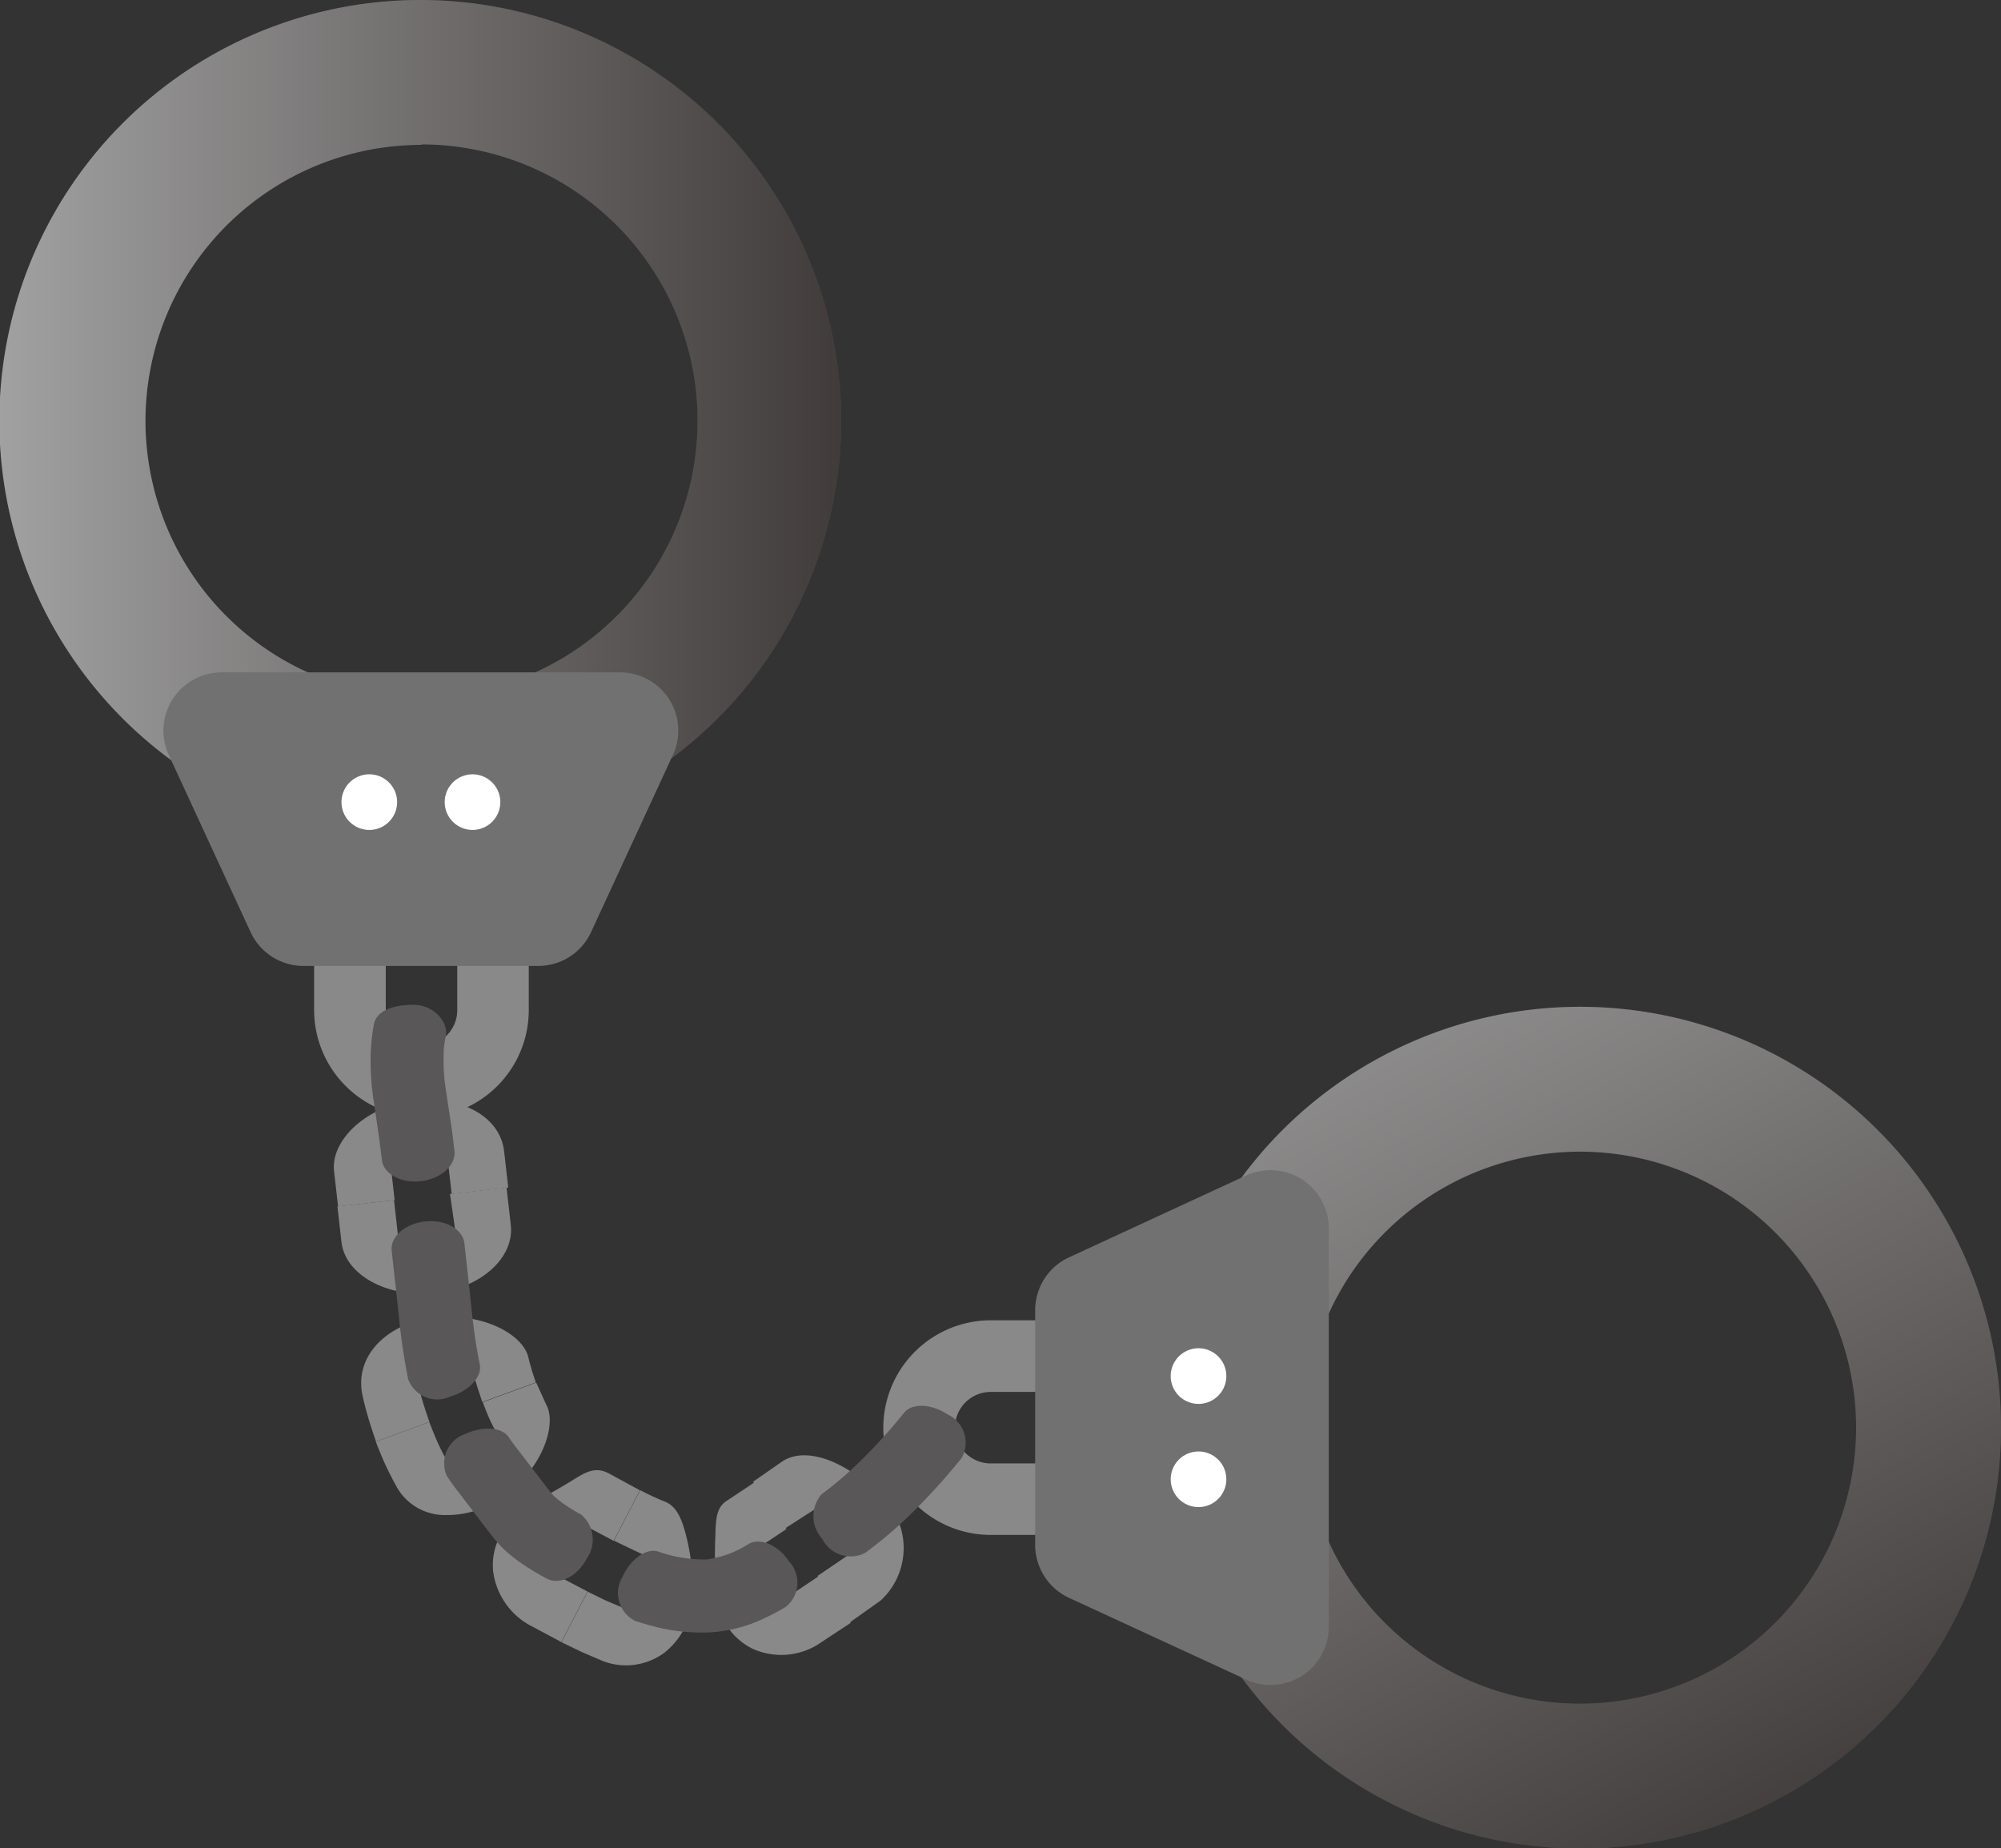
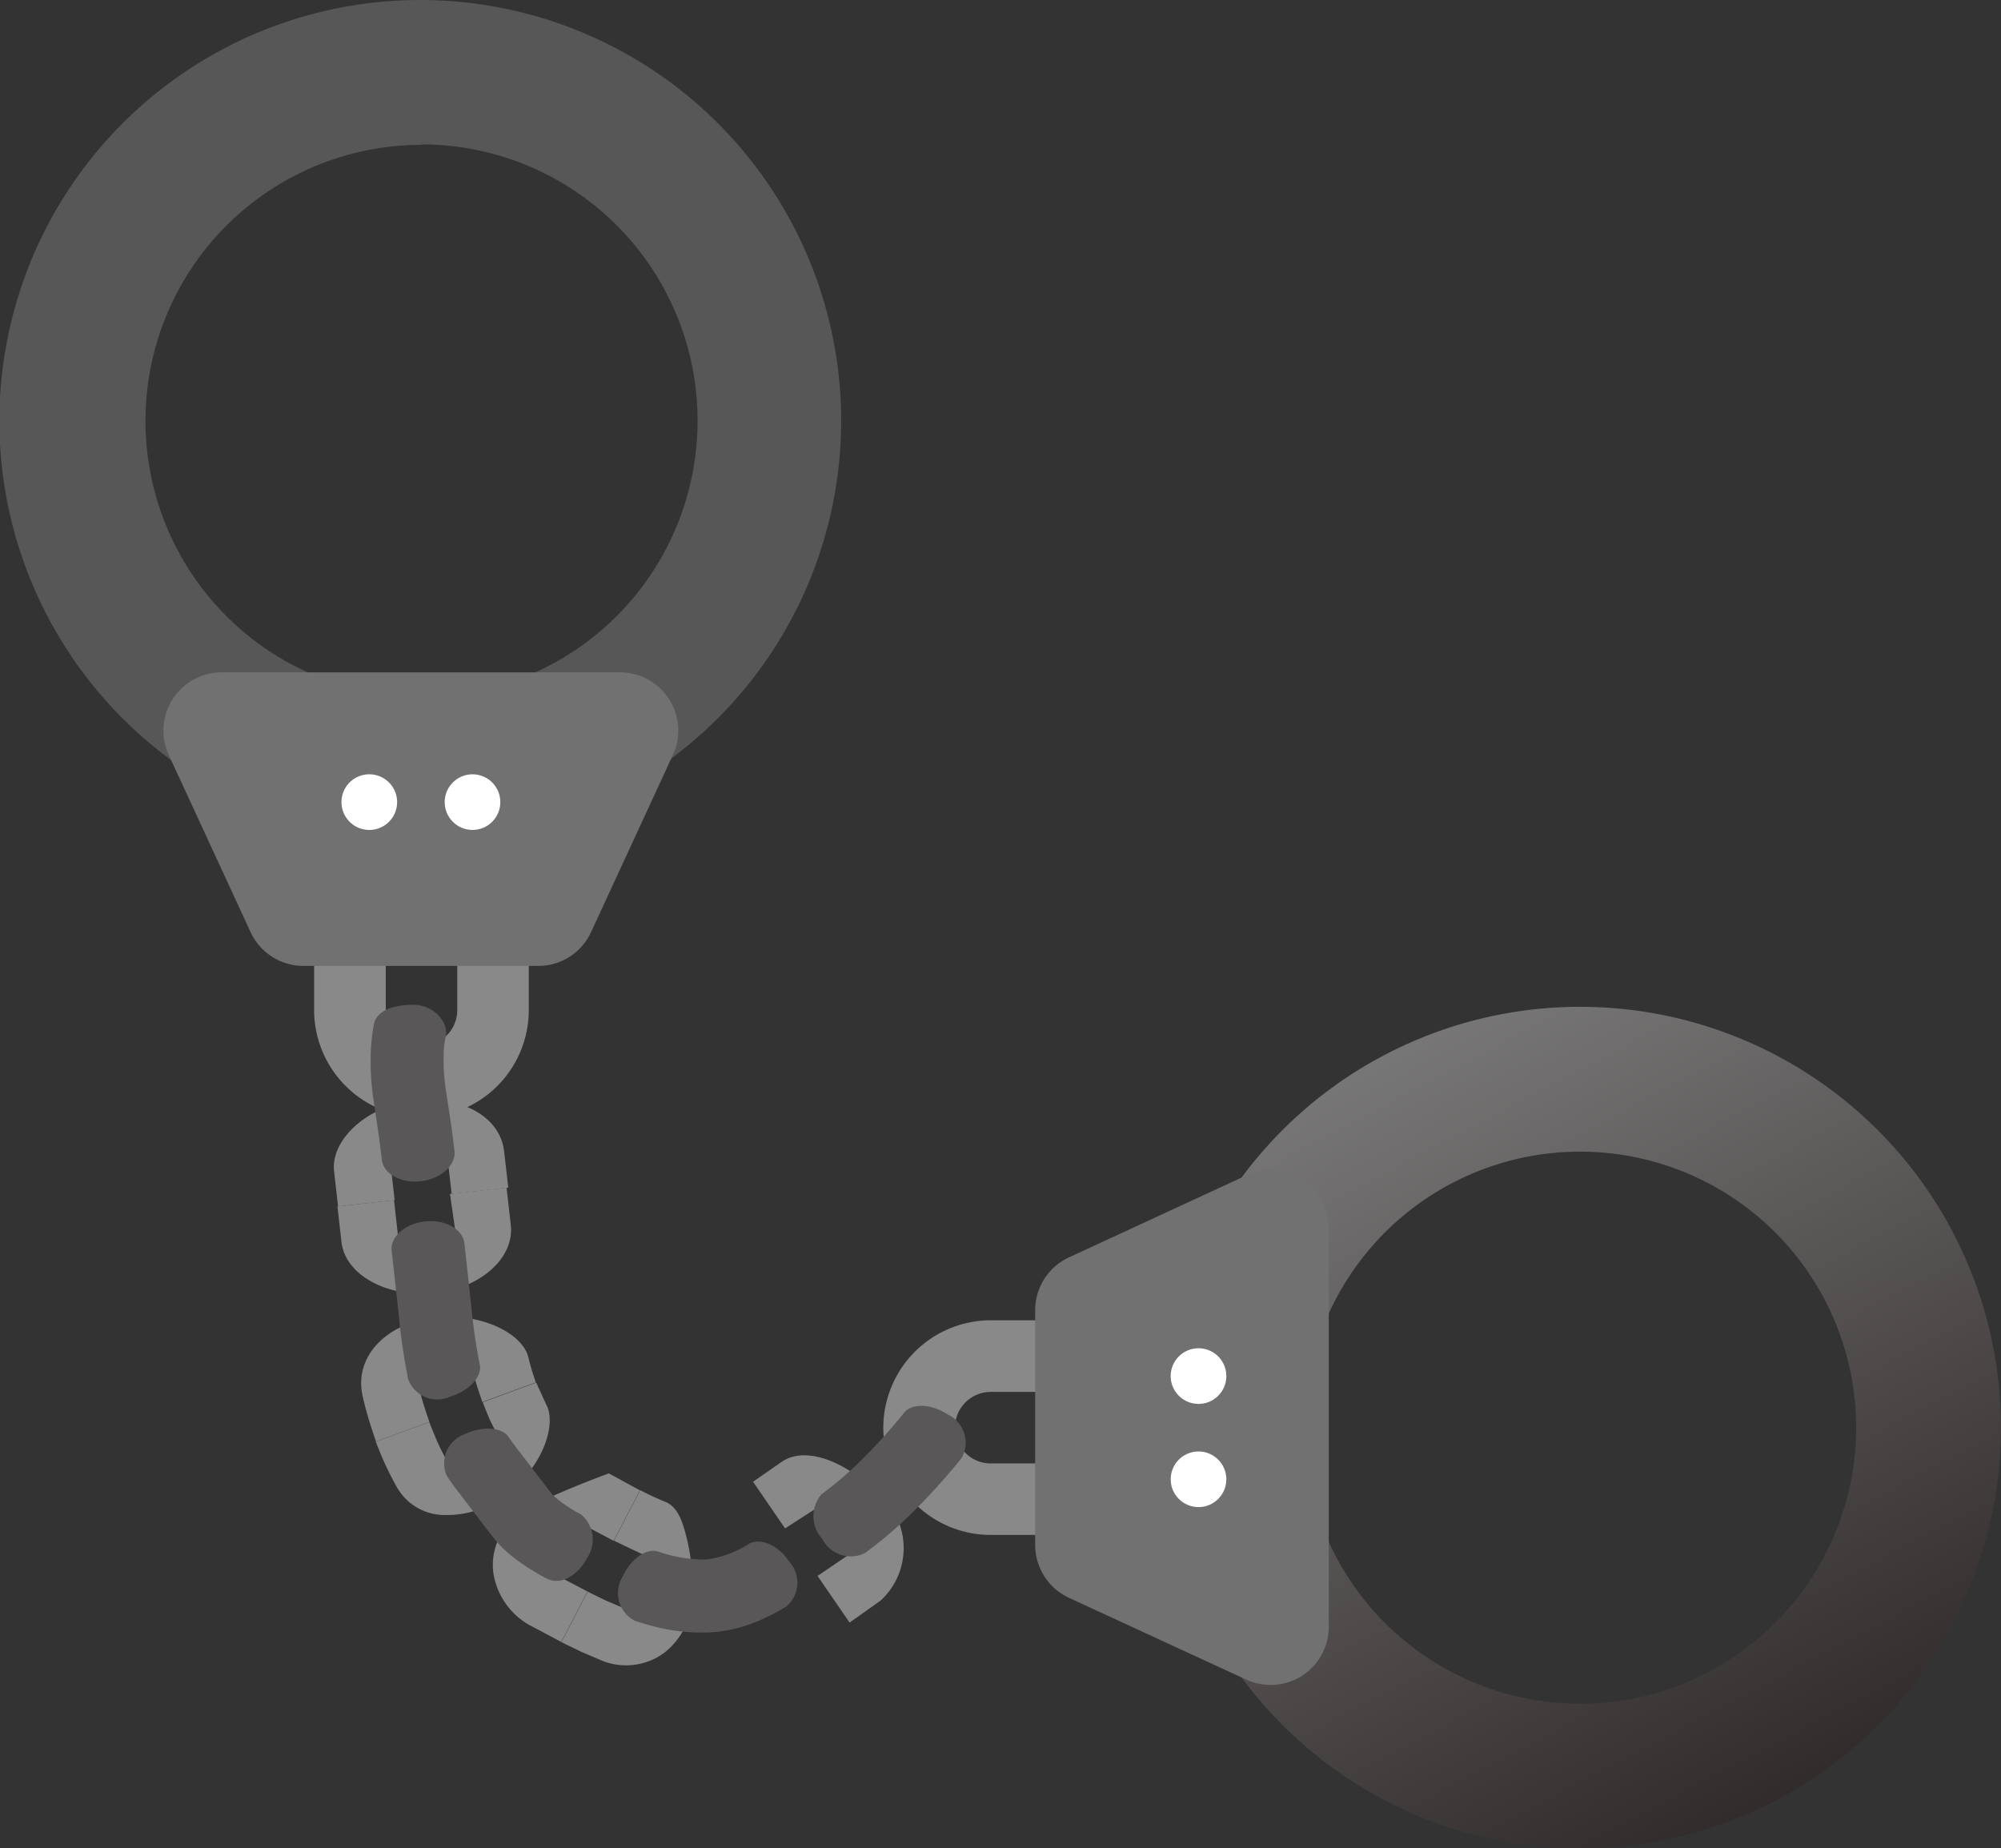
<svg xmlns="http://www.w3.org/2000/svg" xmlns:xlink="http://www.w3.org/1999/xlink" id="Group_319" data-name="Group 319" width="12.874" height="11.893" viewBox="0 0 12.874 11.893">
  <rect x="0" y="0" width="12.874" height="11.893" fill="#333333" stroke="none" />
  <defs>
    <linearGradient id="linear-gradient" x1="0.124" y1="-0.211" x2="0.762" y2="0.996" gradientUnits="objectBoundingBox">
      <stop offset="0" stop-color="#fff" />
      <stop offset="1" stop-color="#231815" />
    </linearGradient>
    <linearGradient id="linear-gradient-2" x1="0" y1="0.5" x2="1" y2="0.5" xlink:href="#linear-gradient" />
  </defs>
-   <path id="Path_1195" data-name="Path 1195" d="M95.353,90.033a2.708,2.708,0,1,1,2.708,2.708A2.711,2.711,0,0,1,95.353,90.033Zm4.484,0a1.776,1.776,0,1,0-1.776,1.776A1.777,1.777,0,0,0,99.837,90.033Z" transform="translate(-87.895 -80.847)" fill="#585757" />
  <path id="Path_1196" data-name="Path 1196" d="M95.353,90.033a2.708,2.708,0,1,1,2.708,2.708A2.711,2.711,0,0,1,95.353,90.033Zm4.484,0a1.776,1.776,0,1,0-1.776,1.776A1.777,1.777,0,0,0,99.837,90.033Z" transform="translate(-87.895 -80.847)" opacity="0.44" fill="url(#linear-gradient)" style="mix-blend-mode: multiply;isolation: isolate" />
  <path id="Path_1197" data-name="Path 1197" d="M85.8,82.087A2.708,2.708,0,1,1,88.5,79.379,2.711,2.711,0,0,1,85.8,82.087Zm0-4.484a1.776,1.776,0,1,0,1.776,1.775A1.777,1.777,0,0,0,85.8,77.6Z" transform="translate(-83.088 -76.671)" fill="#585757" />
-   <path id="Path_1198" data-name="Path 1198" d="M85.8,82.087A2.708,2.708,0,1,1,88.5,79.379,2.711,2.711,0,0,1,85.8,82.087Zm0-4.484a1.776,1.776,0,1,0,1.776,1.775A1.777,1.777,0,0,0,85.8,77.6Z" transform="translate(-83.088 -76.671)" opacity="0.44" fill="url(#linear-gradient-2)" style="mix-blend-mode: multiply;isolation: isolate" />
  <path id="Path_1199" data-name="Path 1199" d="M87.1,87.067a.692.692,0,0,1-.691-.691v-.835a.691.691,0,0,1,1.381,0v.835A.691.691,0,0,1,87.1,87.067Zm0-1.756a.23.23,0,0,0-.23.23v.835a.23.23,0,0,0,.46,0v-.835A.231.231,0,0,0,87.1,85.311Z" transform="translate(-84.388 -79.877)" fill="#898989" />
  <path id="Path_1200" data-name="Path 1200" d="M88.071,83.958a.375.375,0,0,0-.316-.173H85.192a.375.375,0,0,0-.34.532l.526,1.139a.375.375,0,0,0,.34.218h1.51a.374.374,0,0,0,.341-.218l.526-1.139A.374.374,0,0,0,88.071,83.958Z" transform="translate(-83.766 -79.459)" fill="#727171" />
  <path id="Path_1201" data-name="Path 1201" d="M87.058,85.044a.179.179,0,1,1-.179-.179A.179.179,0,0,1,87.058,85.044Z" transform="translate(-84.503 -79.883)" fill="#fff" />
  <ellipse id="Ellipse_10" data-name="Ellipse 10" cx="0.179" cy="0.179" rx="0.179" ry="0.179" transform="translate(2.861 4.982)" fill="#fff" />
  <path id="Path_1202" data-name="Path 1202" d="M92.435,91.333a.692.692,0,0,1,.691-.691h.835a.691.691,0,1,1,0,1.381h-.835A.691.691,0,0,1,92.435,91.333Zm1.756,0a.23.23,0,0,0-.23-.23h-.835a.23.23,0,0,0,0,.46h.835A.231.231,0,0,0,94.191,91.333Z" transform="translate(-86.752 -82.147)" fill="#898989" />
  <path id="Path_1203" data-name="Path 1203" d="M95.756,92.308a.375.375,0,0,0,.173-.316V89.429a.375.375,0,0,0-.533-.34l-1.138.526a.375.375,0,0,0-.218.34v1.51a.376.376,0,0,0,.218.341l1.138.525A.376.376,0,0,0,95.756,92.308Z" transform="translate(-87.38 -81.525)" fill="#727171" />
  <path id="Path_1204" data-name="Path 1204" d="M95.655,91.295a.179.179,0,1,1,.179-.179A.179.179,0,0,1,95.655,91.295Z" transform="translate(-87.944 -82.262)" fill="#fff" />
  <ellipse id="Ellipse_11" data-name="Ellipse 11" cx="0.179" cy="0.179" rx="0.179" ry="0.179" transform="translate(7.532 9.339)" fill="#fff" />
-   <path id="Path_1205" data-name="Path 1205" d="M90.663,93.08a.419.419,0,0,0,.229.344.449.449,0,0,0,.417-.022l.117-.077.1-.066-.206-.3-.2.134A.156.156,0,0,1,90.908,93c-.043-.091-.037-.185.016-.219l.189-.126-.206-.3-.176.117c-.066.041-.073.111-.075.216A3.078,3.078,0,0,0,90.663,93.08Z" transform="translate(-86.053 -82.817)" fill="#898989" />
  <path id="Path_1206" data-name="Path 1206" d="M91.467,92.414c.055-.04.148-.008.21.072a.16.16,0,0,1,0,.226l-.2.136.206.3.2-.142a.458.458,0,0,0-.018-.69c-.216-.212-.472-.307-.622-.2l-.181.126.206.3Z" transform="translate(-86.217 -82.708)" fill="#898989" />
  <path id="Path_1207" data-name="Path 1207" d="M92.278,91.593a3.49,3.49,0,0,1-.253.282,2.293,2.293,0,0,1-.278.242.216.216,0,0,0,.005.286.205.205,0,0,0,.276.091,2.759,2.759,0,0,0,.333-.289,4.127,4.127,0,0,0,.288-.322.2.2,0,0,0-.088-.279C92.452,91.532,92.328,91.529,92.278,91.593Z" transform="translate(-86.462 -82.502)" fill="#595757" />
-   <path id="Path_1208" data-name="Path 1208" d="M88.481,92.508a.4.4,0,0,0-.176.375.465.465,0,0,0,.228.341l.21.112.169-.325L88.7,92.9a.157.157,0,0,1-.027-.225c.055-.085.139-.13.2-.1l.207.11.169-.325-.2-.109c-.084-.044-.144-.012-.233.044S88.6,92.415,88.481,92.508Z" transform="translate(-85.132 -82.771)" fill="#898989" />
+   <path id="Path_1208" data-name="Path 1208" d="M88.481,92.508a.4.4,0,0,0-.176.375.465.465,0,0,0,.228.341l.21.112.169-.325L88.7,92.9a.157.157,0,0,1-.027-.225c.055-.085.139-.13.2-.1l.207.11.169-.325-.2-.109S88.6,92.415,88.481,92.508Z" transform="translate(-85.132 -82.771)" fill="#898989" />
  <path id="Path_1209" data-name="Path 1209" d="M89.561,92.86c.058.023.083.116.056.213a.156.156,0,0,1-.188.128l-.118-.05-.114-.056-.169.325.13.063.138.059a.415.415,0,0,0,.393-.053.475.475,0,0,0,.182-.367,1.344,1.344,0,0,0-.044-.4c-.028-.106-.063-.179-.133-.206a1.731,1.731,0,0,1-.159-.074l-.169.325.1.048Z" transform="translate(-85.416 -82.854)" fill="#898989" />
  <path id="Path_1210" data-name="Path 1210" d="M90.47,93a.66.66,0,0,1-.272.1.894.894,0,0,1-.311-.051c-.072-.024-.176.045-.229.163a.2.2,0,0,0,.081.283s.055.019.142.041a1.22,1.22,0,0,0,.342.033.932.932,0,0,0,.354-.094,1.307,1.307,0,0,0,.133-.071.2.2,0,0,0,.019-.292C90.656,93,90.537,92.96,90.47,93Z" transform="translate(-85.653 -83.066)" fill="#595757" />
  <path id="Path_1211" data-name="Path 1211" d="M87.392,90.608c-.3.029-.534.238-.474.507,0,0,.016.072.038.145s.048.147.048.147l.344-.126s-.022-.061-.041-.123-.032-.123-.032-.123c-.018-.077.053-.152.153-.168s.189.023.2.086c0,0,.012.052.027.1l.033.1.344-.126-.025-.077c-.012-.04-.022-.082-.022-.082C87.952,90.718,87.694,90.579,87.392,90.608Z" transform="translate(-84.585 -82.132)" fill="#898989" />
  <path id="Path_1212" data-name="Path 1212" d="M87.838,91.616c.029.055-.01.143-.094.2a.156.156,0,0,1-.228-.024s-.032-.057-.058-.117-.049-.12-.049-.12l-.344.126s.027.073.06.145.071.14.071.14a.354.354,0,0,0,.32.187.608.608,0,0,0,.387-.133c.247-.184.325-.461.258-.578,0,0-.064-.141-.064-.141l-.344.126s.018.049.04.1S87.838,91.616,87.838,91.616Z" transform="translate(-84.647 -82.405)" fill="#898989" />
  <path id="Path_1213" data-name="Path 1213" d="M88.665,92.342s-.043-.022-.092-.055a.639.639,0,0,1-.073-.055c-.012-.01-.021-.021-.031-.032l-.042-.055-.158-.206c-.044-.056-.069-.093-.069-.093-.041-.065-.162-.077-.28-.023a.2.2,0,0,0-.12.269s.03.047.08.111l.181.237.051.065a.821.821,0,0,0,.071.074,1.09,1.09,0,0,0,.133.1c.078.05.126.074.126.074.088.047.2-.016.26-.129A.212.212,0,0,0,88.665,92.342Z" transform="translate(-84.926 -82.597)" fill="#595757" />
  <path id="Path_1214" data-name="Path 1214" d="M87.112,88.316c-.3.044-.511.261-.491.449l.026.229.364-.04-.026-.232c-.008-.072.067-.136.166-.15s.19.036.2.107l.027.235.364-.041-.027-.237C87.685,88.4,87.41,88.273,87.112,88.316Z" transform="translate(-84.472 -81.232)" fill="#898989" />
  <path id="Path_1215" data-name="Path 1215" d="M87.419,89.513c.008.072-.067.138-.168.148s-.188-.04-.2-.11l-.026-.232-.364.04.026.23c.024.209.288.356.589.329s.527-.226.5-.443l-.027-.237-.364.041Z" transform="translate(-84.49 -81.597)" fill="#898989" />
  <path id="Path_1216" data-name="Path 1216" d="M87.8,90.509a3.576,3.576,0,0,1-.054-.375c-.022-.2-.044-.4-.044-.4-.01-.092-.123-.156-.253-.142s-.225.1-.215.188l.044.4a4.189,4.189,0,0,0,.062.427.2.2,0,0,0,.271.112C87.738,90.68,87.819,90.587,87.8,90.509Z" transform="translate(-84.714 -81.733)" fill="#595757" />
  <path id="Path_1217" data-name="Path 1217" d="M87.548,88.242l-.016-.131-.041-.272a1.222,1.222,0,0,1-.012-.23c0-.057.014-.107.014-.107.016-.091-.08-.2-.21-.2s-.238.038-.254.128c0,0-.01.049-.018.144a1.7,1.7,0,0,0,.014.326c.015.1.03.2.041.28l.015.12c.01.09.123.152.252.137S87.558,88.334,87.548,88.242Z" transform="translate(-84.624 -80.837)" fill="#595757" />
</svg>